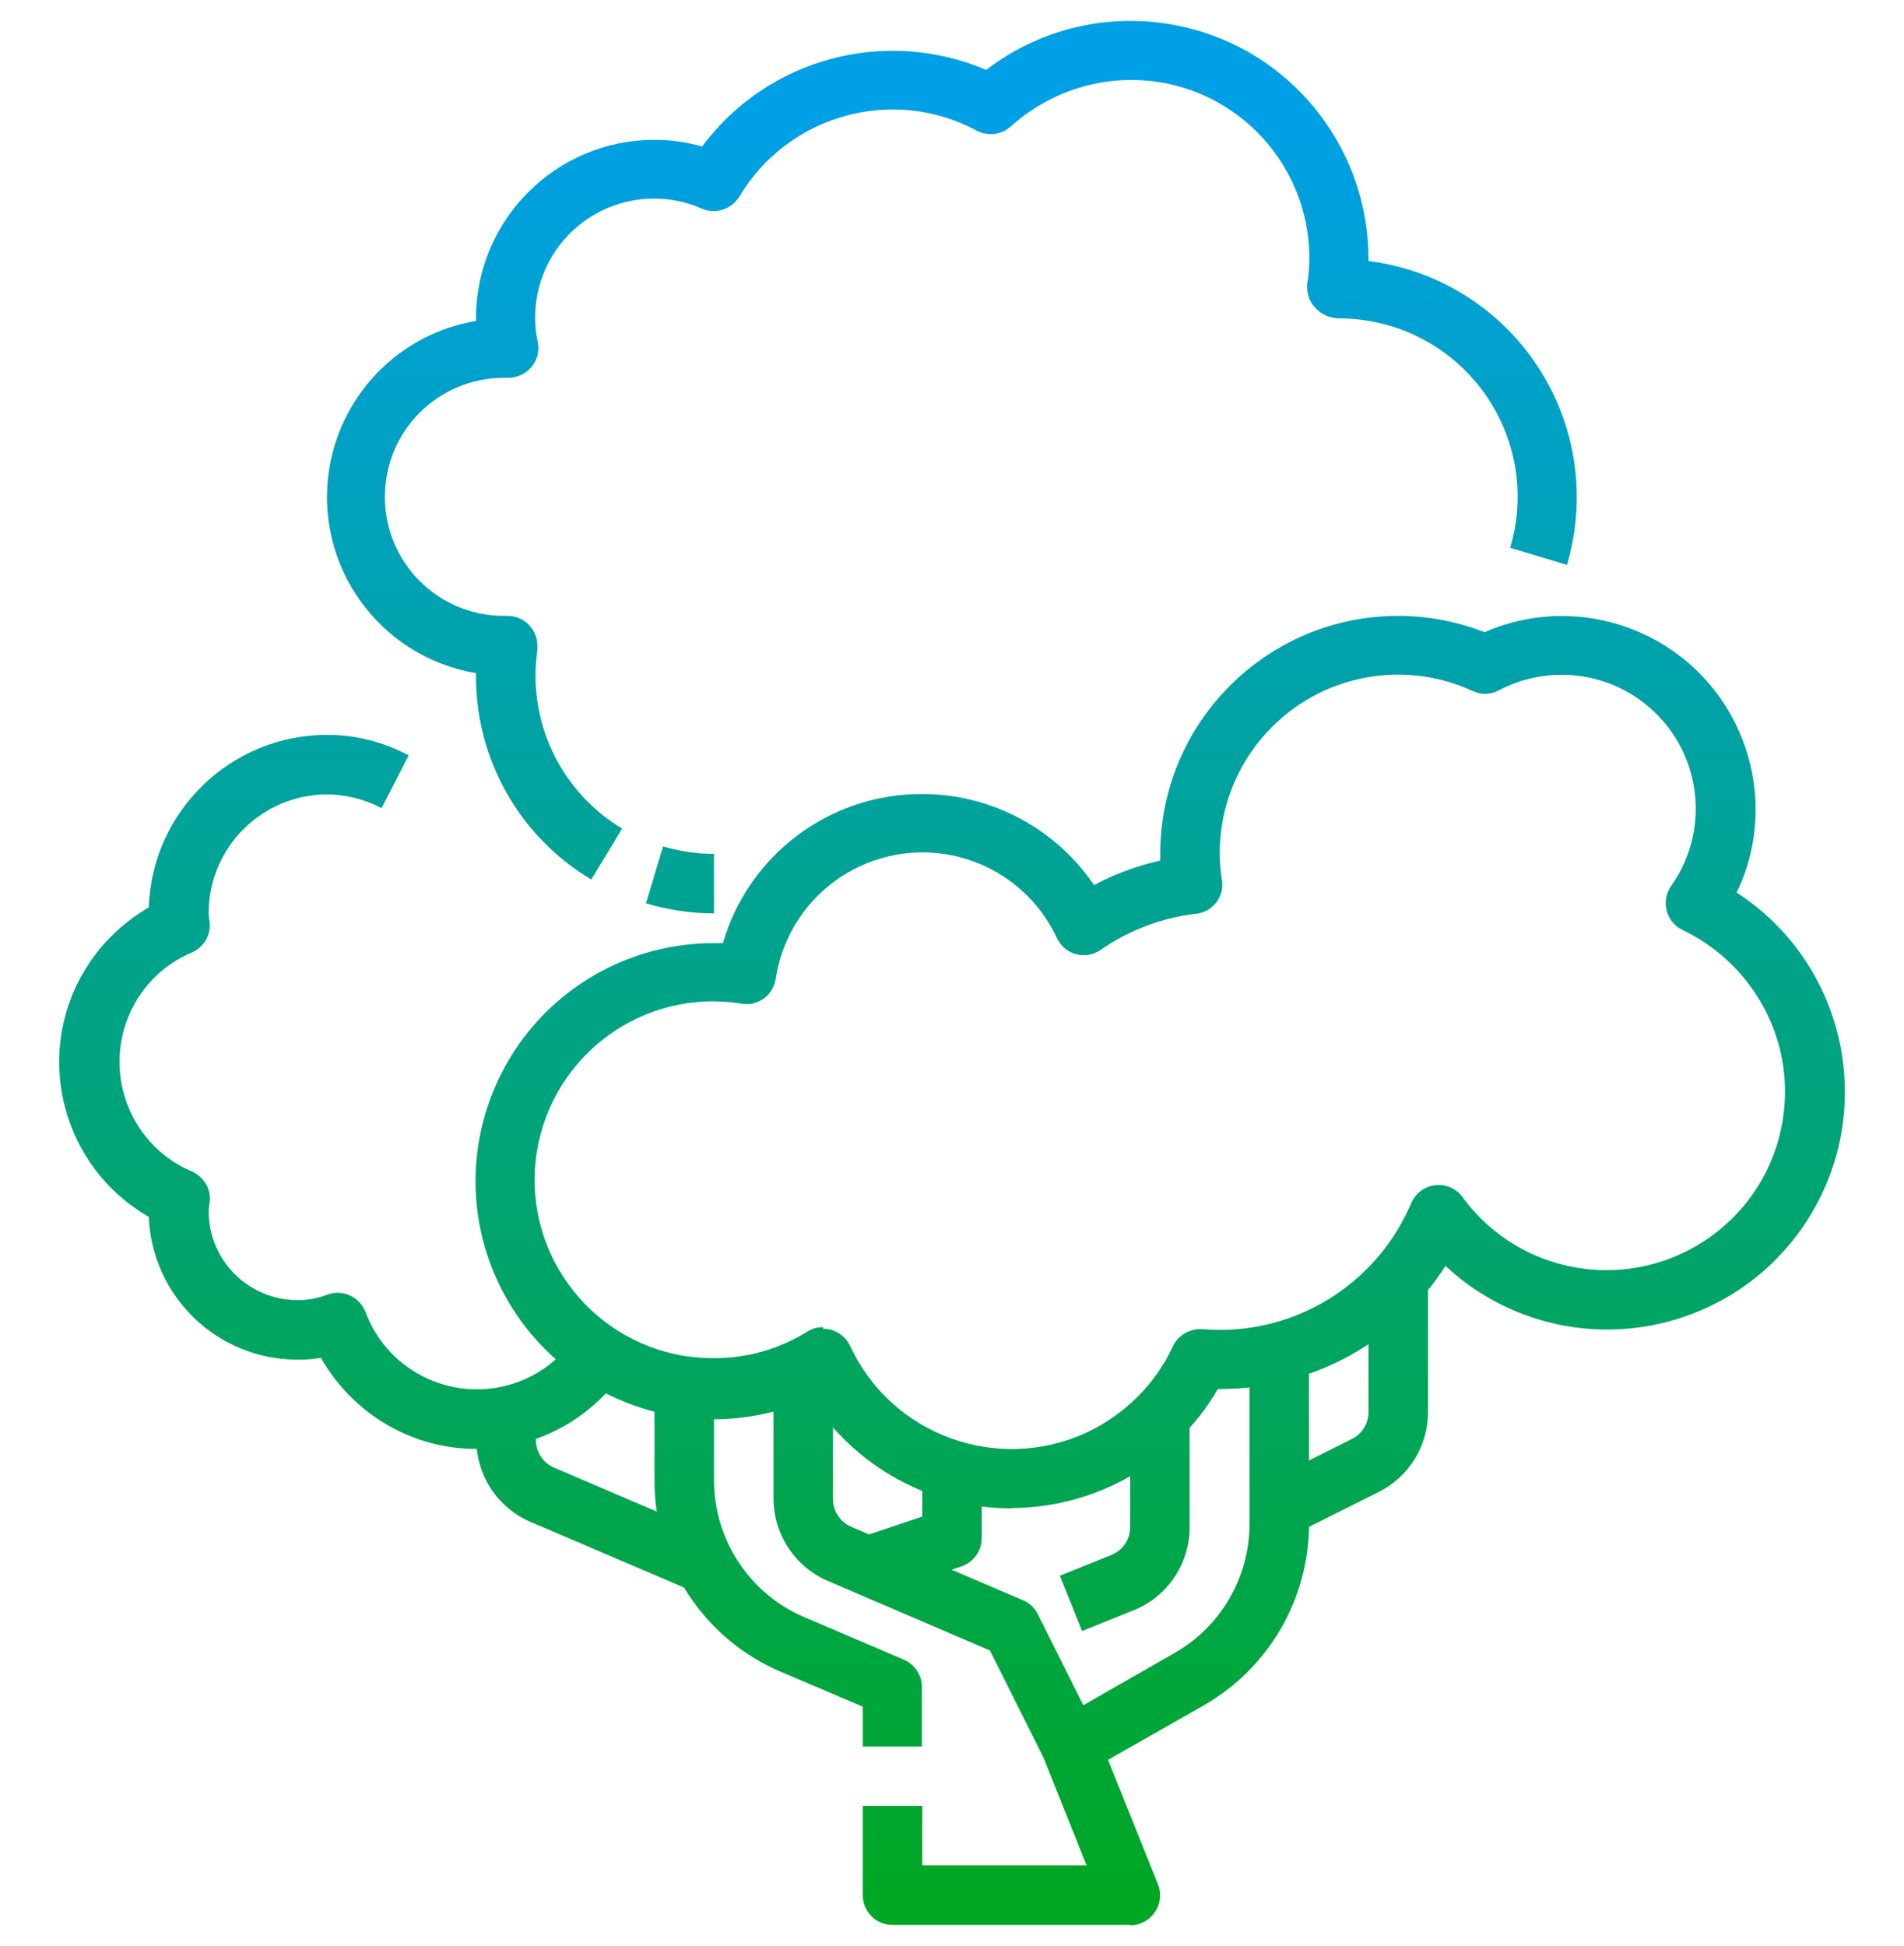
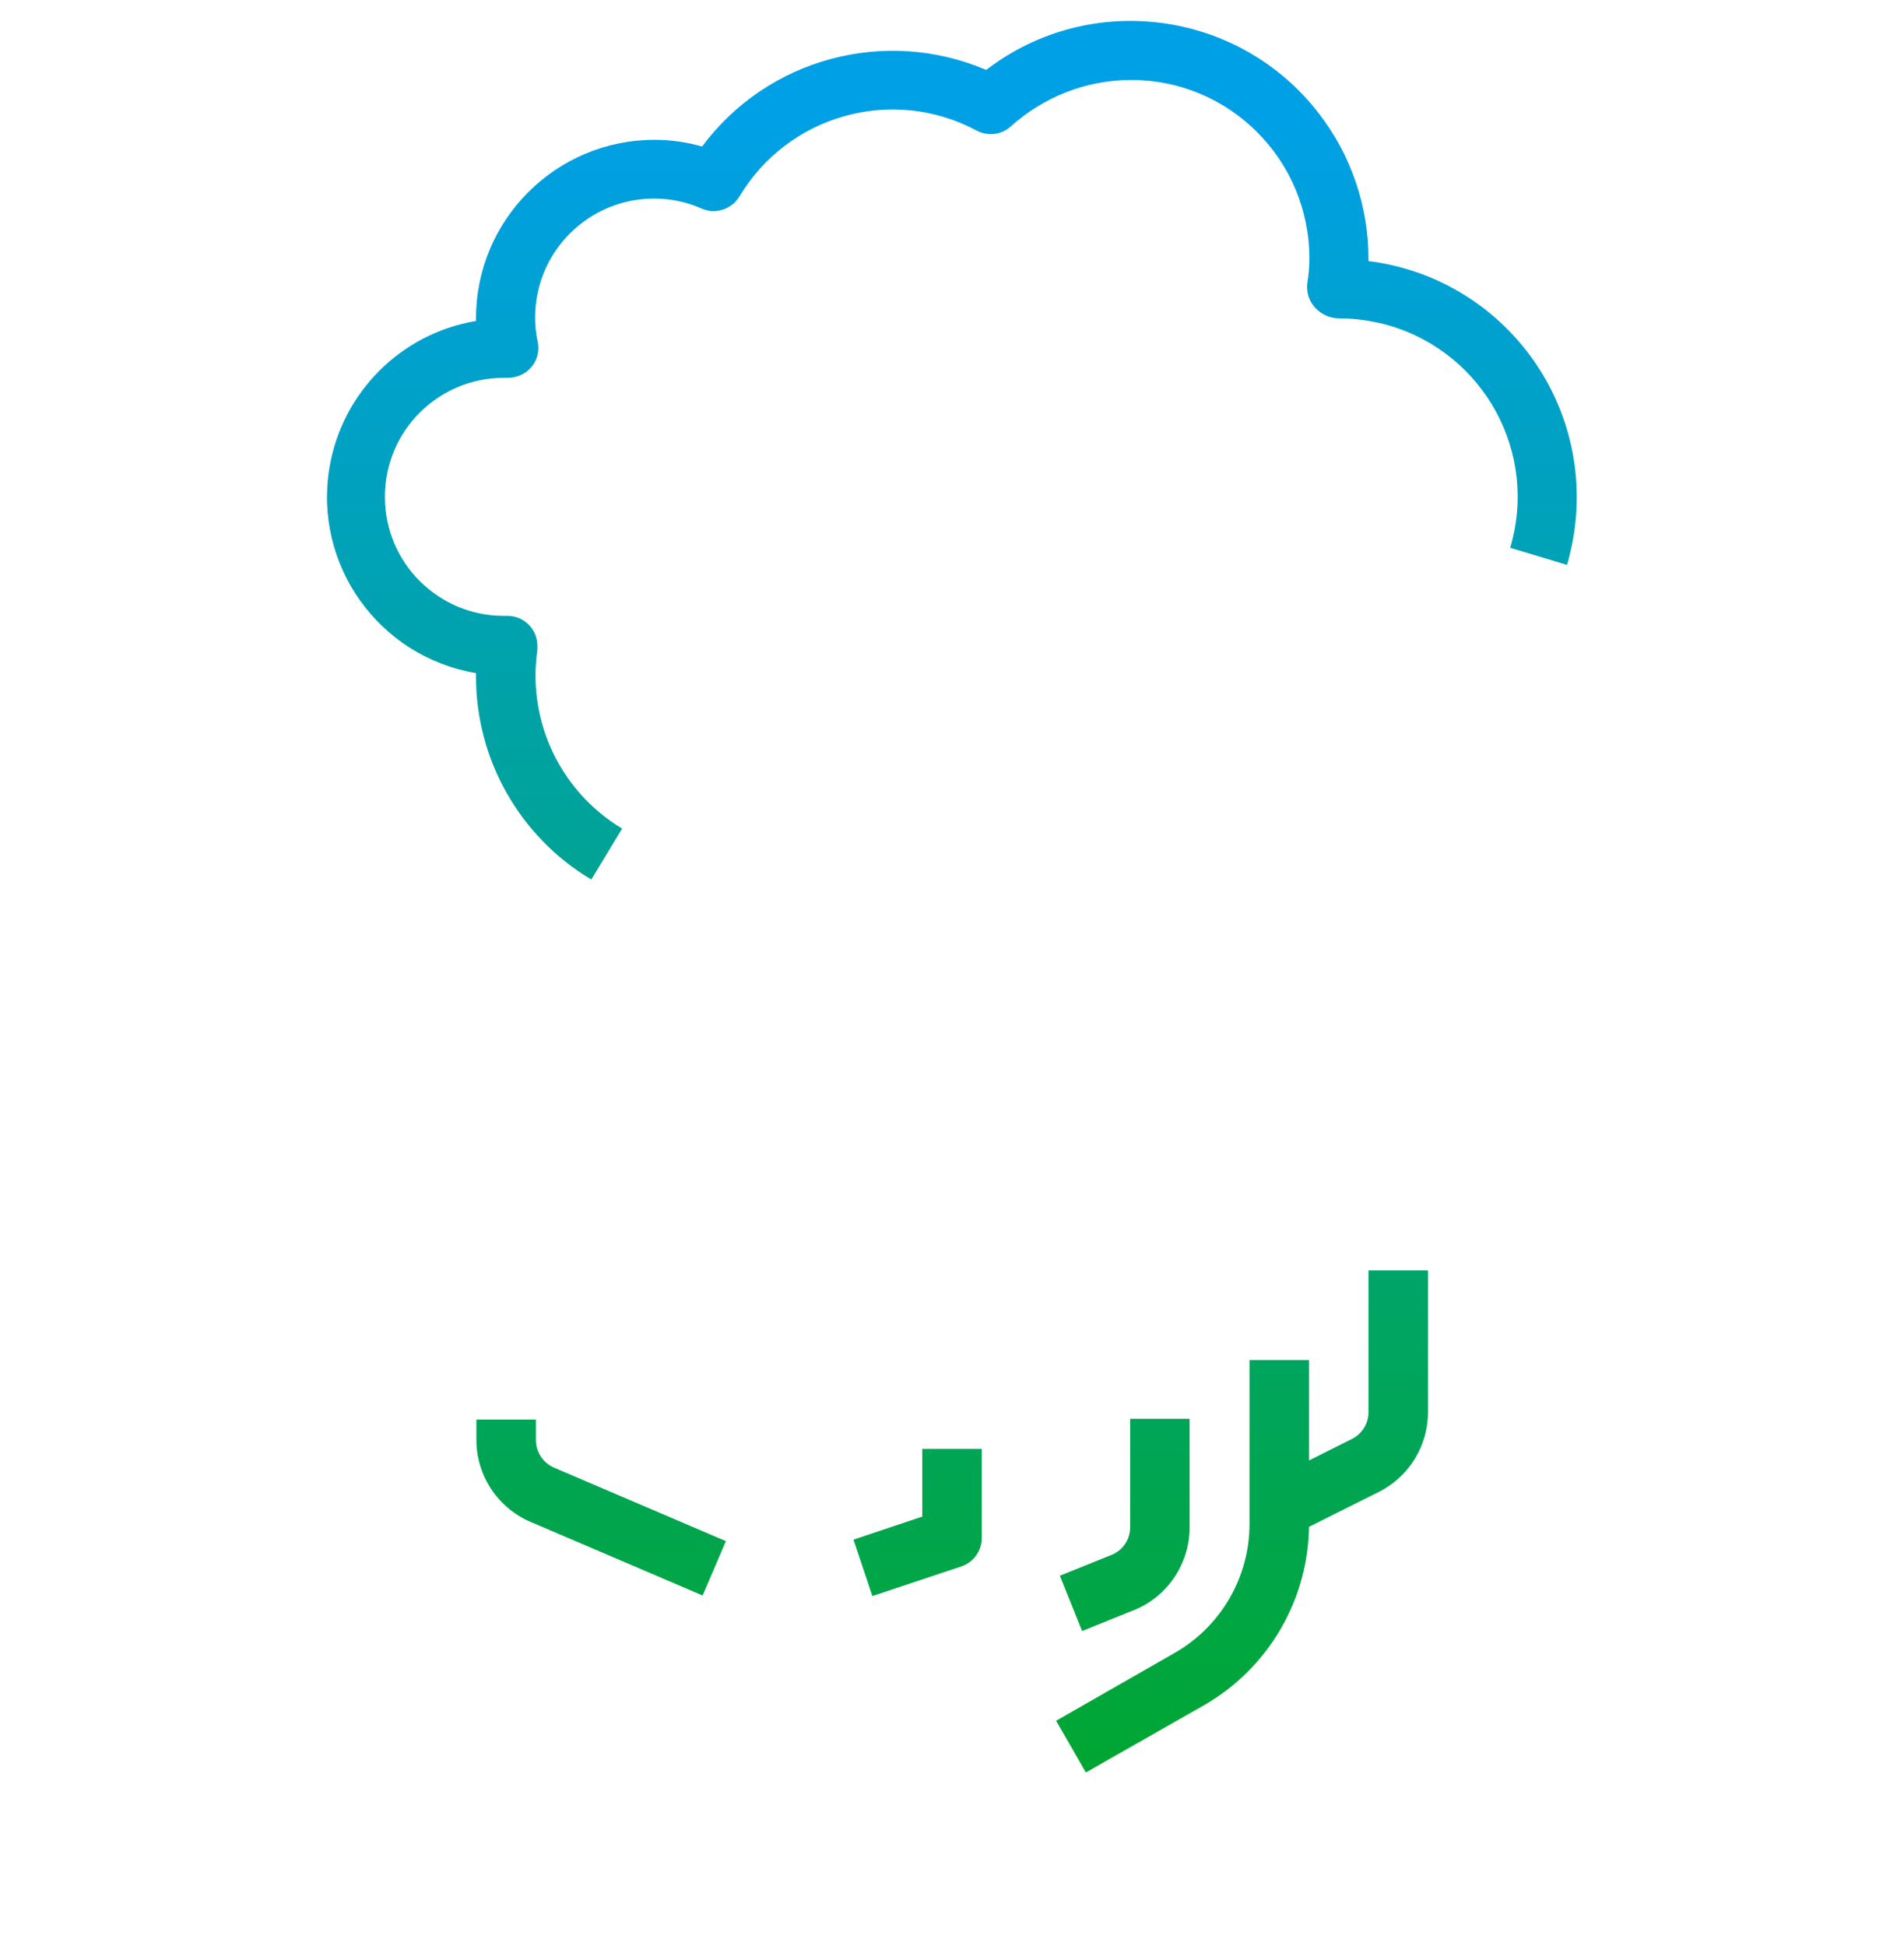
<svg xmlns="http://www.w3.org/2000/svg" xmlns:xlink="http://www.w3.org/1999/xlink" id="Layer_1" version="1.1" viewBox="0 0 512 523.2">
  <defs>
    <style>
      .st0 {
        fill: url(#Gradiente_sem_nome8);
      }

      .st1 {
        fill: url(#Gradiente_sem_nome9);
      }

      .st2 {
        fill: url(#Gradiente_sem_nome6);
      }

      .st3 {
        fill: url(#Gradiente_sem_nome7);
      }

      .st4 {
        fill: url(#Gradiente_sem_nome4);
      }

      .st5 {
        fill: url(#Gradiente_sem_nome2);
      }

      .st6 {
        fill: url(#Gradiente_sem_nome5);
      }

      .st7 {
        fill: url(#Gradiente_sem_nome3);
      }

      .st8 {
        fill: url(#Gradiente_sem_nome1);
      }

      .st9 {
        fill: url(#Gradiente_sem_nome);
      }

      .st10 {
        fill: url(#Gradiente_sem_nome10);
      }
    </style>
    <linearGradient id="Gradiente_sem_nome" data-name="Gradiente sem nome" x1="312" y1="30" x2="312" y2="522.7" gradientUnits="userSpaceOnUse">
      <stop offset="0" stop-color="#00a0e7" />
      <stop offset="1" stop-color="#00a71f" />
    </linearGradient>
    <linearGradient id="Gradiente_sem_nome1" data-name="Gradiente sem nome" x1="182.9" y1="30" x2="182.9" y2="522.7" xlink:href="#Gradiente_sem_nome" />
    <linearGradient id="Gradiente_sem_nome2" data-name="Gradiente sem nome" x1="256" y1="30" x2="256" y2="522.7" xlink:href="#Gradiente_sem_nome" />
    <linearGradient id="Gradiente_sem_nome3" data-name="Gradiente sem nome" x1="91.2" y1="30" x2="91.2" y2="522.7" xlink:href="#Gradiente_sem_nome" />
    <linearGradient id="Gradiente_sem_nome4" data-name="Gradiente sem nome" x1="260" y1="30" x2="260" y2="522.7" xlink:href="#Gradiente_sem_nome" />
    <linearGradient id="Gradiente_sem_nome5" data-name="Gradiente sem nome" x1="212" y1="30" x2="212" y2="522.7" xlink:href="#Gradiente_sem_nome" />
    <linearGradient id="Gradiente_sem_nome6" data-name="Gradiente sem nome" x1="302.5" y1="30" x2="302.5" y2="522.7" xlink:href="#Gradiente_sem_nome" />
    <linearGradient id="Gradiente_sem_nome7" data-name="Gradiente sem nome" x1="318" y1="30" x2="318" y2="522.7" xlink:href="#Gradiente_sem_nome" />
    <linearGradient id="Gradiente_sem_nome8" data-name="Gradiente sem nome" x1="246.8" y1="30" x2="246.8" y2="522.7" xlink:href="#Gradiente_sem_nome" />
    <linearGradient id="Gradiente_sem_nome9" data-name="Gradiente sem nome" x1="161.6" y1="30" x2="161.6" y2="522.7" xlink:href="#Gradiente_sem_nome" />
    <linearGradient id="Gradiente_sem_nome10" data-name="Gradiente sem nome" x1="362.2" y1="30" x2="362.2" y2="522.7" xlink:href="#Gradiente_sem_nome" />
  </defs>
  <g id="_20-tree">
-     <path class="st9" d="M272,405.6c-21.8,0-42.1-11.2-53.9-29.6-32.3,14.5-70.1,0-84.6-32.2-14.5-32.3,0-70.1,32.2-84.6,8.3-3.7,17.2-5.6,26.3-5.6.8,0,1.6,0,2.4,0,6.9-23.8,28.8-40.2,53.6-40.1,18.5,0,35.8,9.2,46.2,24.5,5.6-3,11.6-5.2,17.8-6.6v-1.8c0-35.3,28.7-64,64-64,7.9,0,15.8,1.5,23.2,4.4,26.3-11.5,57,.5,68.5,26.8,2.9,6.6,4.4,13.7,4.4,20.8,0,7.8-1.7,15.4-5.1,22.4,29.6,19.2,38,58.8,18.8,88.4-19.2,29.6-58.8,38-88.4,18.8-3.1-2-6-4.3-8.7-6.8-13.2,20.6-36.1,33.1-60.6,33.1h-.6c-11.5,19.7-32.5,31.9-55.4,32ZM221.3,357.3c.8,0,1.6.1,2.3.3,2.2.7,4,2.2,5,4.3,11.1,24,39.6,34.4,63.6,23.3,10.2-4.8,18.5-13,23.2-23.2,1.4-3,4.6-4.8,7.9-4.6,1.6.1,3.1.2,4.7.2,22.5,0,42.7-13.4,51.5-34.1,1.1-2.6,3.6-4.5,6.4-4.8,2.9-.4,5.7.9,7.4,3.2,15.6,21.4,45.6,26,67,10.4,12.4-9,19.7-23.4,19.7-38.8,0-18.5-10.8-35.4-27.5-43.4-4-1.9-5.7-6.7-3.8-10.7.2-.4.4-.8.7-1.2,11.5-16.3,7.6-38.7-8.7-50.2-11.1-7.8-25.6-8.7-37.6-2.4-2.2,1.2-4.8,1.3-7.1.2-6.3-2.9-13.1-4.4-20-4.4-26.5,0-48,21.5-48,48,0,2.4.2,4.9.6,7.2.7,4.4-2.3,8.4-6.7,9.1,0,0-.2,0-.3,0-9.2,1.1-18,4.4-25.6,9.7-3.6,2.5-8.6,1.7-11.1-2-.3-.4-.5-.8-.7-1.2-9.4-20-33.1-28.6-53.1-19.2-12.1,5.7-20.5,17-22.5,30.2-.7,4.4-4.7,7.4-9.1,6.7,0,0,0,0,0,0-26.2-4.3-50.8,13.5-55.1,39.6-4.3,26.2,13.5,50.8,39.6,55.1,2.7.4,5.4.6,8.1.6,8.9,0,17.6-2.5,25.1-7.2,1.3-.8,2.7-1.2,4.2-1.1Z" />
-     <path class="st8" d="M192,245.6c-6.2,0-12.3-.9-18.3-2.7l4.6-15.3c4.5,1.3,9.1,2,13.7,2v16Z" />
    <path class="st5" d="M159,236.5c-19.3-11.5-31.1-32.4-31-54.8v-.7c-26.1-4.4-43.8-29.1-39.4-55.3,3.4-20.2,19.2-36,39.4-39.4v-.7c0-26.5,21.5-48,48-48,4.3,0,8.6.6,12.8,1.8,17.6-23.7,49.2-32.2,76.4-20.6,28-21.5,68.2-16.1,89.6,11.9,8.6,11.2,13.2,24.9,13.2,38.9v.6c35.1,4.4,59.9,36.4,55.5,71.5-.4,3.5-1.2,6.9-2.1,10.2l-15.3-4.6c7.6-25.4-6.9-52.1-32.3-59.7-4.5-1.3-9.1-2-13.7-2-2.4,0-4.7-1-6.4-2.8-1.6-1.7-2.4-4-2.2-6.4.4-2.3.6-4.6.6-6.9,0-26.5-21.4-48-47.9-48-12,0-23.5,4.5-32.4,12.5-2.5,2.3-6.2,2.7-9.2,1.1-22.6-12.1-50.7-4.2-63.8,17.8-2.1,3.4-6.4,4.8-10.1,3.2-4-1.8-8.4-2.7-12.8-2.7-17.7,0-32,14.3-32,32,0,2.2.2,4.3.7,6.5.5,2.4-.1,4.9-1.7,6.8-1.6,1.9-3.9,2.9-6.4,2.9-.2,0-.6,0-1,0-17.7,0-32,14.3-32,32s14.3,32,32,32c.3,0,.7,0,1,0,4.4,0,8,3.6,8,8,0,.4,0,.8,0,1.1-.3,2.3-.5,4.6-.5,6.9,0,16.9,8.8,32.5,23.3,41.2l-8.3,13.7Z" />
-     <path class="st7" d="M128,389.6c-17.3,0-33.2-9.5-41.7-24.5-2.1.4-4.2.5-6.3.5-21.5,0-39.1-16.9-40-38.4-23-13.2-30.9-42.6-17.7-65.5,4.2-7.3,10.3-13.4,17.7-17.7.9-25.9,22.1-46.4,48-46.4,7.6,0,15.1,1.9,21.9,5.5l-7.3,14.2c-4.5-2.4-9.5-3.6-14.5-3.7-17.7,0-32,14.3-32,32,0,.3,0,.6.1.9,0,.6.1,1.1.2,1.6.3,3.4-1.6,6.6-4.8,8-16.3,6.9-23.8,25.7-16.9,42,3.2,7.6,9.3,13.7,16.9,16.9,3.2,1.4,5.2,4.7,4.8,8.2l-.2,1.3c0,.4-.1.7-.1,1.1,0,13.3,10.7,24,24,24,2.7,0,5.4-.5,8-1.5,4.1-1.5,8.6.6,10.2,4.7,6.1,16.5,24.5,24.9,41,18.8,5.8-2.1,10.8-5.9,14.4-10.8l12.8,9.6c-9,12.1-23.3,19.3-38.4,19.2Z" />
-     <path class="st4" d="M304,517.6h-64c-4.4,0-8-3.6-8-8v-24h16v16h44.2l-11.6-29-14.4-28.8-43.6-18.7c-8.8-3.8-14.5-12.4-14.6-22v-37.5h16v37.5c0,3.2,1.9,6.1,4.8,7.4l46.3,19.8c1.7.7,3.2,2.1,4,3.8l16,32,16.3,40.6c1.6,4.1-.4,8.8-4.5,10.4-.9.4-1.9.6-3,.6Z" />
-     <path class="st6" d="M248,469.6h-16v-10.7l-22.1-9.4c-20.6-8.8-34-29.1-33.9-51.5v-24.4h16v24.4c0,16,9.5,30.5,24.2,36.8l26.9,11.5c2.9,1.3,4.8,4.1,4.8,7.3v16Z" />
    <path class="st2" d="M291,438.6l-6-14.9,13.9-5.6c3-1.2,5-4.1,5-7.4v-29.2h16v29.2c0,9.8-6,18.7-15.1,22.3l-13.9,5.6Z" />
    <path class="st3" d="M292,476.6l-8-13.9,31.8-18.2c12.5-7.1,20.2-20.4,20.2-34.7v-44.1h16v44.1c0,20.1-10.8,38.7-28.2,48.7l-31.8,18.1Z" />
    <path class="st0" d="M234.6,429.2l-5.1-15.2,18.5-6.2v-18.2h16v24c0,3.4-2.2,6.5-5.5,7.6l-24,8Z" />
    <path class="st1" d="M188.9,429l-46.3-19.8c-8.8-3.8-14.5-12.5-14.5-22v-5.5h16v5.5c0,3.2,1.9,6.1,4.8,7.4l46.3,19.8-6.3,14.7Z" />
    <path class="st10" d="M347.6,412.8l-7.2-14.3,23.2-11.6c2.7-1.4,4.4-4.1,4.4-7.2v-38.1h16v38.1c0,9.1-5.1,17.4-13.3,21.5l-23.2,11.6Z" />
  </g>
</svg>